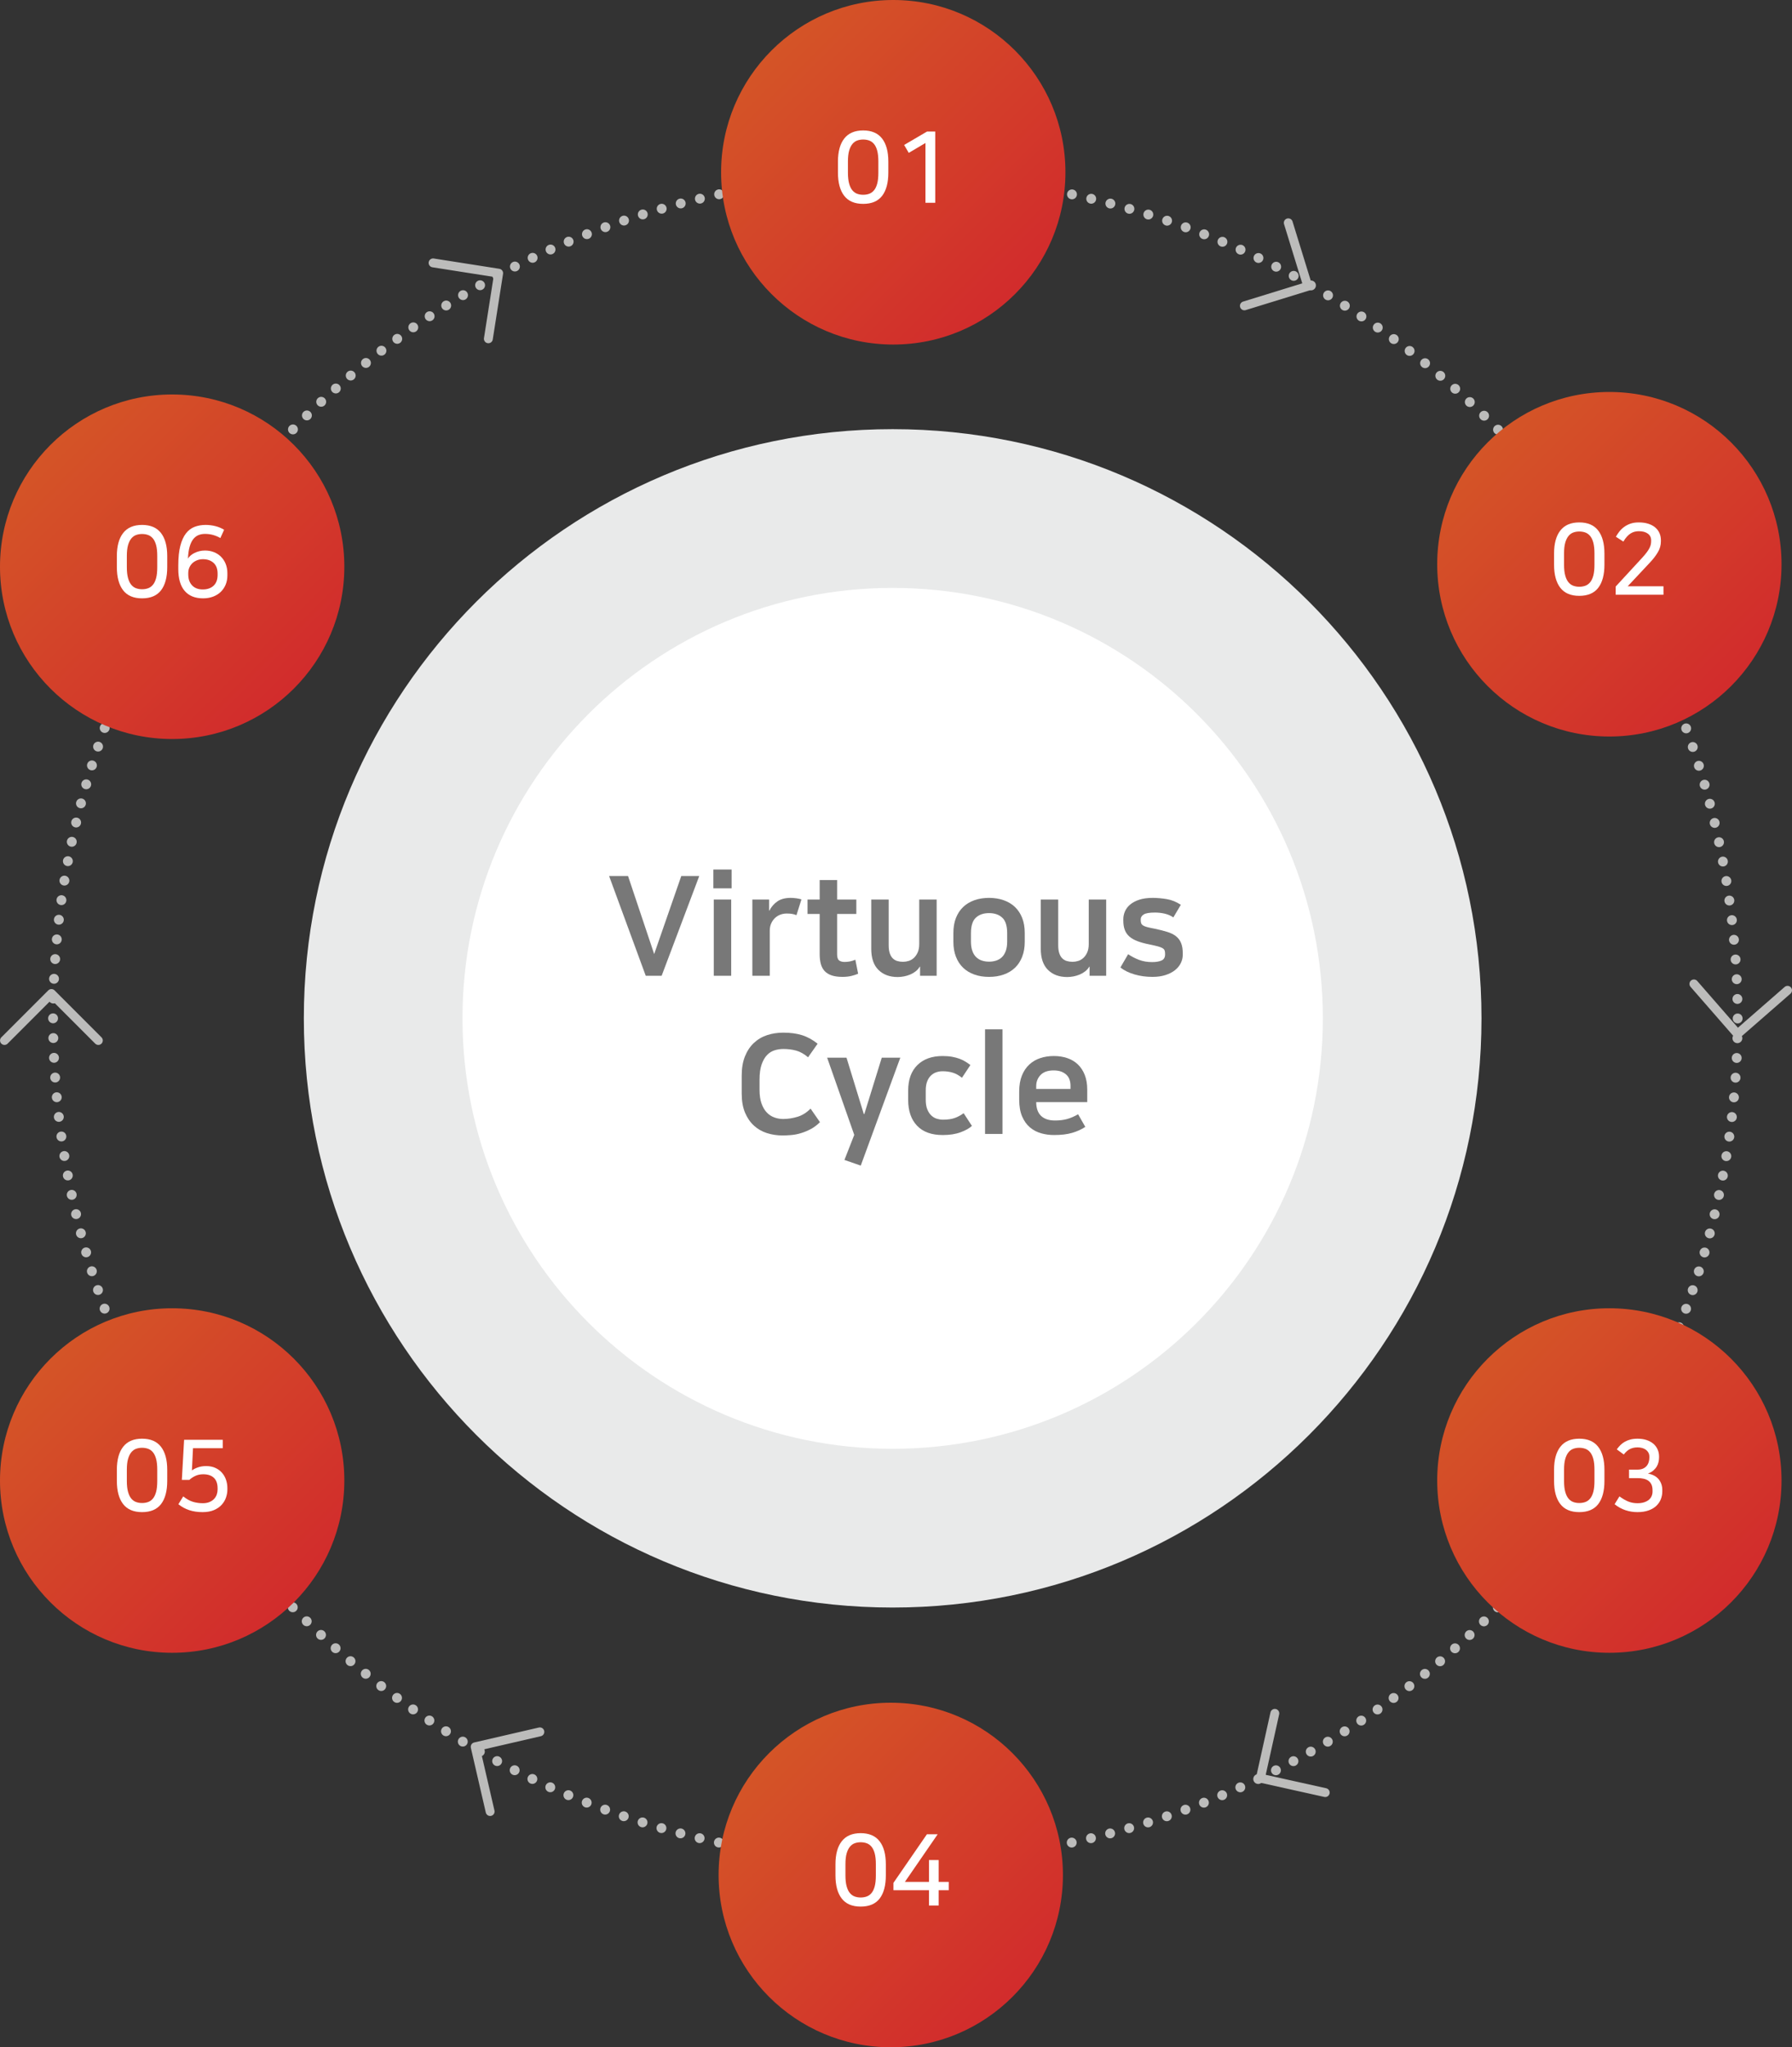
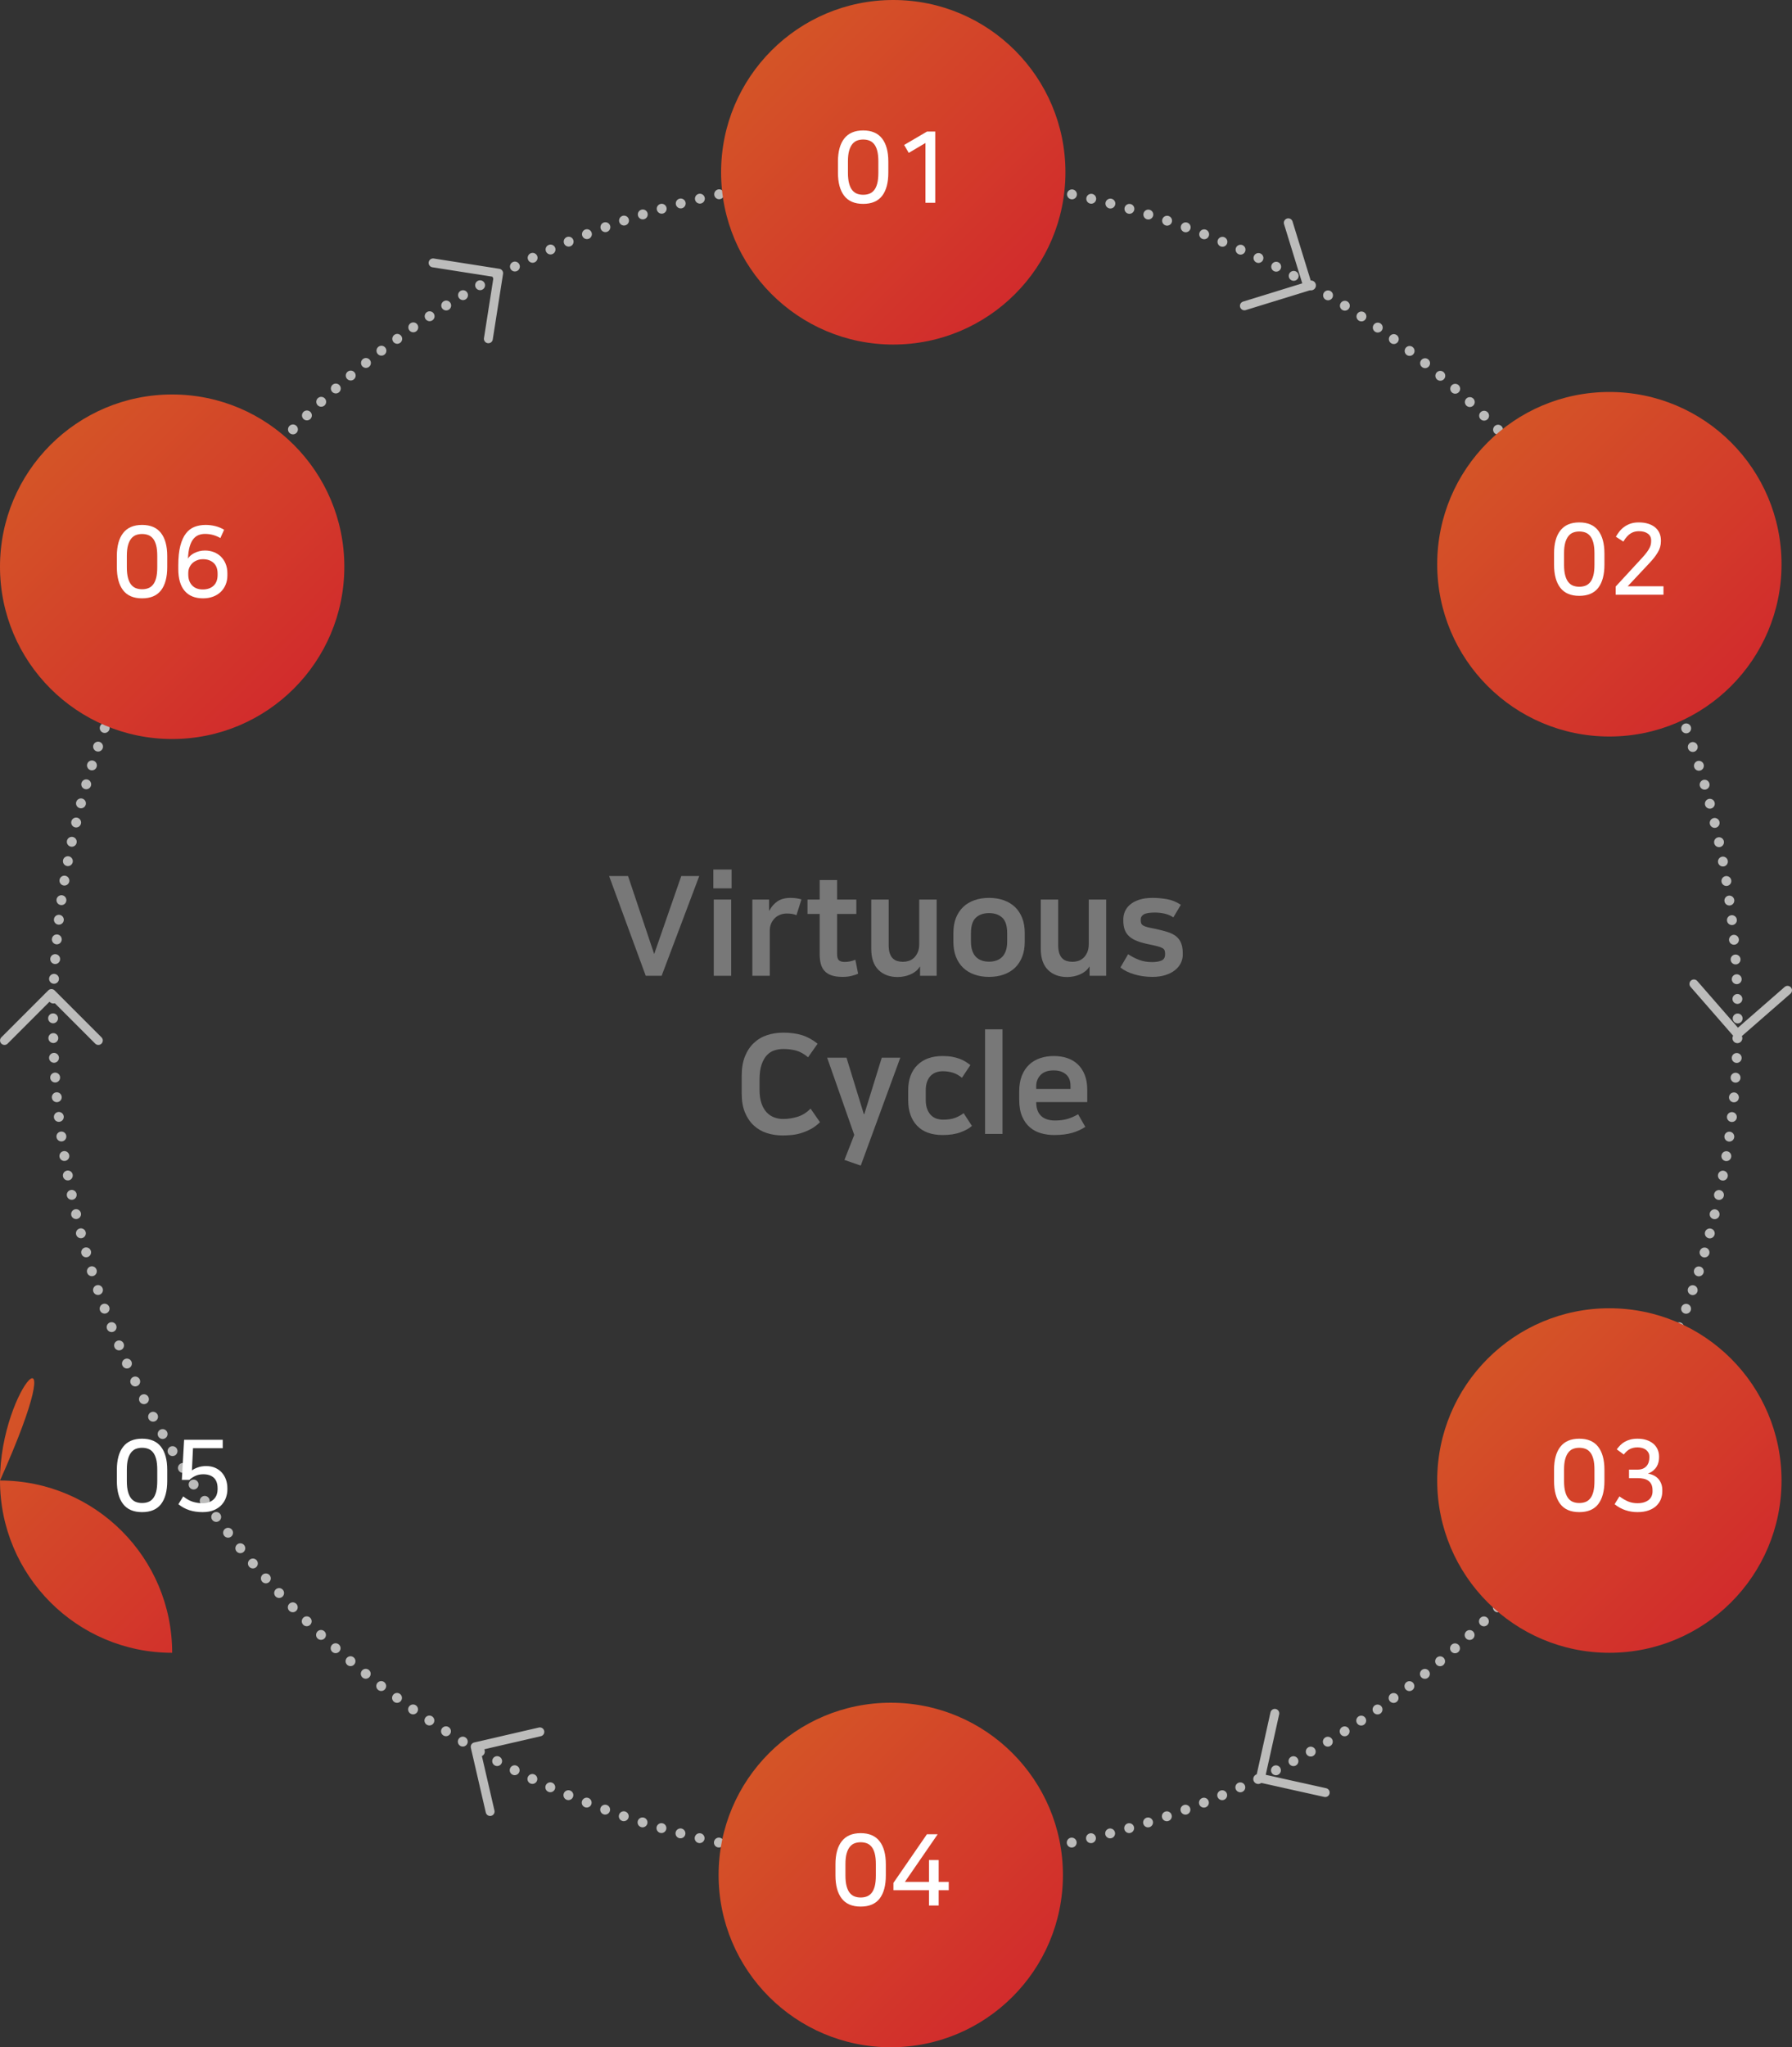
<svg xmlns="http://www.w3.org/2000/svg" xmlns:xlink="http://www.w3.org/1999/xlink" version="1.1" id="Layer_1" x="0px" y="0px" width="362.878px" height="414.316px" viewBox="0 0 362.878 414.316" style="enable-background:new 0 0 362.878 414.316;" xml:space="preserve">
  <rect x="0" y="0" width="362.878" height="414.316" fill="#333333" stroke="none" />
  <style type="text/css">

	
		.st0{clip-path:url(#SVGID_4_);fill:none;stroke:#BCBCBB;stroke-width:1.8;stroke-linecap:round;stroke-linejoin:round;stroke-miterlimit:10;}
	.st1{clip-path:url(#SVGID_9_);fill:url(#SVGID_10_);}
	.st2{clip-path:url(#SVGID_12_);fill:url(#SVGID_13_);}
	.st3{clip-path:url(#SVGID_15_);fill:url(#SVGID_16_);}
	.st4{clip-path:url(#SVGID_18_);fill:url(#SVGID_19_);}
	.st5{clip-path:url(#SVGID_6_);fill:url(#SVGID_7_);}
	.st6{clip-path:url(#SVGID_2_);fill:#E9EAEA;}
	.st7{fill:#FFFFFF;}
	.st8{clip-path:url(#SVGID_21_);fill:url(#SVGID_22_);}
	.st9{clip-path:url(#SVGID_2_);fill:#FFFFFF;}
	
		.st10{clip-path:url(#SVGID_4_);fill:none;stroke:#BCBCBB;stroke-width:2;stroke-linecap:round;stroke-linejoin:round;stroke-dasharray:0,3.999;}
	.st11{fill:#787878;}

</style>
  <g>
    <defs>
-       <rect id="SVGID_1_" width="362.878" height="414.316" />
-     </defs>
+       </defs>
    <clipPath id="SVGID_2_">
      <use xlink:href="#SVGID_1_" style="overflow:visible;" />
    </clipPath>
    <path class="st6" d="M300,206.088c0,65.853-53.384,119.237-119.237,119.237c-65.852,0-119.237-53.384-119.237-119.237   c0-65.853,53.385-119.237,119.237-119.237C246.616,86.851,300,140.235,300,206.088" />
    <path class="st9" d="M267.874,206.088c0,48.11-39.001,87.111-87.111,87.111c-48.11,0-87.11-39.001-87.11-87.111   s39-87.11,87.11-87.11C228.873,118.978,267.874,157.978,267.874,206.088" />
  </g>
  <g>
    <path class="st11" d="M123.342,177.286h3.836l5.292,15.792l5.488-15.792h3.64l-7.616,20.188h-3.22L123.342,177.286z" />
    <path class="st11" d="M144.453,175.97h3.696v3.808h-3.696V175.97z M144.537,182.046h3.528v15.428h-3.528V182.046z" />
    <path class="st11" d="M161.281,185.21c-0.262-0.112-0.542-0.196-0.84-0.252c-0.299-0.056-0.672-0.084-1.12-0.084   c-0.485,0-0.938,0.084-1.358,0.252s-0.784,0.406-1.092,0.714c-0.308,0.308-0.551,0.672-0.728,1.092   c-0.178,0.42-0.266,0.882-0.266,1.386v9.156h-3.528v-15.428h3.388v2.24h0.056c0.411-0.784,0.957-1.409,1.638-1.876   c0.681-0.466,1.572-0.7,2.674-0.7c0.392,0,0.784,0.028,1.176,0.084c0.392,0.056,0.728,0.131,1.008,0.224L161.281,185.21z" />
    <path class="st11" d="M165.985,184.958h-2.464v-2.912h2.464v-3.948h3.528v3.948h3.892v2.912h-3.892v8.12   c0,0.654,0.135,1.083,0.406,1.288c0.27,0.206,0.639,0.308,1.106,0.308c0.354,0,0.704-0.033,1.05-0.098   c0.345-0.065,0.723-0.182,1.134-0.35l0.56,2.828c-0.317,0.149-0.751,0.294-1.302,0.434c-0.551,0.14-1.172,0.21-1.862,0.21   c-0.878,0-1.615-0.103-2.212-0.308c-0.598-0.206-1.073-0.504-1.428-0.896c-0.355-0.392-0.607-0.873-0.756-1.442   c-0.15-0.569-0.224-1.218-0.224-1.946V184.958z" />
    <path class="st11" d="M181.776,197.726c-1.624,0-2.921-0.481-3.892-1.442c-0.971-0.961-1.456-2.384-1.456-4.27v-9.968h3.528v9.212   c0,0.672,0.075,1.228,0.224,1.666s0.354,0.784,0.616,1.036s0.568,0.43,0.924,0.532c0.354,0.103,0.737,0.154,1.148,0.154   c0.354,0,0.723-0.056,1.105-0.168c0.383-0.112,0.732-0.308,1.05-0.588c0.317-0.28,0.584-0.653,0.798-1.12   c0.215-0.466,0.322-1.045,0.322-1.736v-8.988h3.528v15.428h-3.36v-1.848h-0.056c-0.224,0.374-0.504,0.691-0.84,0.952   s-0.705,0.476-1.106,0.644s-0.821,0.294-1.26,0.378S182.188,197.726,181.776,197.726z" />
    <path class="st11" d="M200.284,197.698c-1.102,0-2.096-0.159-2.981-0.476c-0.887-0.318-1.644-0.774-2.269-1.372   c-0.625-0.597-1.11-1.339-1.456-2.226c-0.346-0.886-0.518-1.89-0.518-3.01v-1.82c0-1.138,0.172-2.146,0.518-3.024   c0.346-0.877,0.831-1.614,1.456-2.212c0.625-0.597,1.382-1.054,2.269-1.372c0.886-0.317,1.88-0.476,2.981-0.476   c1.083,0,2.072,0.159,2.969,0.476c0.896,0.318,1.656,0.775,2.281,1.372c0.625,0.598,1.11,1.335,1.456,2.212   c0.346,0.878,0.519,1.886,0.519,3.024v1.82c0,1.12-0.173,2.124-0.519,3.01c-0.346,0.887-0.831,1.629-1.456,2.226   c-0.625,0.598-1.386,1.054-2.281,1.372C202.356,197.539,201.367,197.698,200.284,197.698z M200.284,194.618   c0.522,0,1.008-0.074,1.456-0.224c0.448-0.149,0.835-0.382,1.162-0.7c0.326-0.317,0.583-0.737,0.771-1.26   c0.186-0.522,0.279-1.148,0.279-1.876v-1.708c0-1.475-0.331-2.52-0.994-3.136c-0.662-0.616-1.554-0.924-2.674-0.924   s-2.012,0.308-2.674,0.924c-0.663,0.616-0.994,1.662-0.994,3.136v1.708c0,0.728,0.094,1.354,0.28,1.876   c0.187,0.523,0.443,0.943,0.77,1.26c0.327,0.317,0.715,0.551,1.162,0.7C199.276,194.544,199.762,194.618,200.284,194.618z" />
    <path class="st11" d="M216.104,197.726c-1.624,0-2.921-0.481-3.892-1.442c-0.971-0.961-1.456-2.384-1.456-4.27v-9.968h3.528v9.212   c0,0.672,0.074,1.228,0.224,1.666s0.354,0.784,0.616,1.036c0.261,0.252,0.569,0.43,0.924,0.532s0.737,0.154,1.148,0.154   c0.354,0,0.723-0.056,1.105-0.168c0.383-0.112,0.732-0.308,1.05-0.588c0.317-0.28,0.584-0.653,0.798-1.12   c0.215-0.466,0.322-1.045,0.322-1.736v-8.988H224v15.428h-3.36v-1.848h-0.056c-0.224,0.374-0.504,0.691-0.84,0.952   s-0.705,0.476-1.106,0.644s-0.821,0.294-1.26,0.378S216.515,197.726,216.104,197.726z" />
    <path class="st11" d="M233.296,194.702c0.802,0,1.441-0.107,1.918-0.322c0.476-0.214,0.714-0.62,0.714-1.218v-0.168   c0-0.261-0.033-0.48-0.098-0.658c-0.066-0.177-0.211-0.331-0.435-0.462c-0.224-0.13-0.546-0.252-0.966-0.364   c-0.42-0.112-0.994-0.243-1.722-0.392c-0.934-0.187-1.732-0.406-2.395-0.658c-0.663-0.252-1.204-0.564-1.624-0.938   c-0.42-0.373-0.728-0.821-0.924-1.344s-0.294-1.148-0.294-1.876v-0.28c0-0.522,0.107-1.04,0.322-1.554   c0.214-0.513,0.56-0.976,1.036-1.386c0.476-0.41,1.092-0.742,1.848-0.994c0.756-0.252,1.675-0.378,2.758-0.378   c0.896,0,1.843,0.084,2.842,0.252s1.946,0.551,2.842,1.148l-1.512,2.548c-0.522-0.354-1.105-0.606-1.75-0.756   c-0.644-0.149-1.302-0.224-1.974-0.224c-1.102,0-1.857,0.126-2.269,0.378c-0.41,0.252-0.615,0.583-0.615,0.994v0.168   c0,0.28,0.037,0.504,0.111,0.672s0.215,0.313,0.42,0.434c0.205,0.122,0.495,0.229,0.868,0.322c0.373,0.094,0.858,0.196,1.456,0.308   c0.971,0.206,1.815,0.42,2.534,0.644s1.307,0.518,1.764,0.882c0.457,0.364,0.798,0.822,1.022,1.372   c0.224,0.551,0.336,1.237,0.336,2.058v0.308c0,0.598-0.136,1.167-0.406,1.708s-0.668,1.018-1.189,1.428   c-0.523,0.411-1.167,0.737-1.933,0.98s-1.634,0.364-2.604,0.364c-1.288,0-2.506-0.168-3.654-0.504   c-1.148-0.336-2.096-0.803-2.842-1.4l1.567-2.688c0.69,0.467,1.429,0.85,2.213,1.148   C231.447,194.553,232.325,194.702,233.296,194.702z" />
  </g>
  <g>
    <path class="st11" d="M158.622,208.983c1.418,0,2.674,0.168,3.766,0.504c1.092,0.336,2.151,0.914,3.178,1.735l-1.932,2.744   c-0.822-0.69-1.634-1.143-2.436-1.357c-0.803-0.215-1.662-0.322-2.576-0.322c-0.597,0-1.186,0.089-1.764,0.266   c-0.579,0.178-1.092,0.5-1.54,0.966c-0.448,0.467-0.812,1.102-1.092,1.904c-0.28,0.803-0.42,1.83-0.42,3.08v2.072   c0,1.063,0.13,1.97,0.392,2.716c0.261,0.747,0.611,1.354,1.05,1.82c0.438,0.467,0.947,0.808,1.526,1.021   c0.578,0.215,1.185,0.322,1.82,0.322c0.933,0,1.89-0.145,2.87-0.435c0.98-0.289,1.871-0.844,2.674-1.666l1.904,2.744   c-0.598,0.598-1.228,1.069-1.89,1.414c-0.663,0.346-1.321,0.616-1.974,0.813c-0.653,0.195-1.297,0.322-1.932,0.378   s-1.232,0.084-1.792,0.084c-1.102,0-2.151-0.159-3.15-0.477s-1.876-0.82-2.632-1.512c-0.756-0.69-1.358-1.567-1.806-2.632   c-0.448-1.064-0.672-2.352-0.672-3.864v-3.611c0-1.513,0.219-2.814,0.658-3.906c0.438-1.092,1.04-1.997,1.806-2.716   c0.765-0.719,1.656-1.246,2.674-1.582C156.349,209.151,157.446,208.983,158.622,208.983z" />
    <path class="st11" d="M171.417,214.05l3.5,11.396h0.112l3.528-11.396h3.753l-8.009,21.84l-3.304-1.147l1.988-5.068l-5.488-15.624   H171.417z" />
    <path class="st11" d="M190.877,213.714c0.729,0,1.372,0.052,1.933,0.154c0.56,0.103,1.063,0.238,1.512,0.406   s0.849,0.363,1.204,0.588c0.354,0.224,0.681,0.447,0.979,0.672l-1.708,2.576c-0.635-0.504-1.265-0.85-1.89-1.036   c-0.626-0.187-1.302-0.28-2.03-0.28c-0.448,0-0.877,0.07-1.288,0.21c-0.41,0.14-0.774,0.364-1.092,0.672   c-0.317,0.309-0.569,0.71-0.756,1.204c-0.187,0.495-0.28,1.097-0.28,1.806v1.876c0,0.784,0.107,1.438,0.322,1.961   s0.49,0.938,0.826,1.245c0.336,0.309,0.709,0.523,1.12,0.645c0.41,0.121,0.812,0.182,1.204,0.182c0.97,0,1.777-0.116,2.422-0.35   c0.644-0.233,1.236-0.556,1.777-0.966l1.681,2.575c-0.523,0.486-1.288,0.915-2.296,1.288c-1.009,0.374-2.212,0.561-3.612,0.561   c-2.277,0-4.014-0.63-5.208-1.891c-1.195-1.26-1.792-2.99-1.792-5.193v-1.933c0-2.202,0.62-3.915,1.862-5.138   C187.009,214.326,188.712,213.714,190.877,213.714z" />
    <path class="st11" d="M199.473,208.311h3.528v21.167h-3.528V208.311z" />
    <path class="st11" d="M219.772,228.05c-0.747,0.504-1.624,0.905-2.632,1.204s-2.24,0.448-3.696,0.448   c-0.896,0-1.764-0.117-2.604-0.351s-1.592-0.625-2.254-1.176c-0.663-0.55-1.195-1.288-1.597-2.212s-0.602-2.076-0.602-3.458v-1.596   c0-1.251,0.182-2.328,0.546-3.234c0.364-0.905,0.863-1.651,1.498-2.24c0.635-0.588,1.376-1.021,2.226-1.302s1.769-0.42,2.759-0.42   c0.97,0,1.871,0.14,2.701,0.42c0.831,0.28,1.545,0.705,2.143,1.274c0.597,0.569,1.063,1.278,1.399,2.128   c0.337,0.85,0.505,1.834,0.505,2.954v2.548h-10.332c0,1.231,0.326,2.161,0.979,2.786s1.596,0.938,2.828,0.938   c0.914,0,1.727-0.098,2.436-0.294c0.71-0.195,1.456-0.518,2.24-0.966L219.772,228.05z M216.776,220.378v-0.672   c0-0.41-0.061-0.803-0.182-1.176c-0.122-0.373-0.322-0.7-0.603-0.98c-0.279-0.28-0.635-0.504-1.063-0.672   c-0.43-0.168-0.952-0.252-1.568-0.252c-1.176,0-2.058,0.308-2.646,0.924s-0.882,1.363-0.882,2.24v0.588H216.776z" />
  </g>
  <g>
    <defs>
      <rect id="SVGID_3_" width="362.878" height="414.316" />
    </defs>
    <clipPath id="SVGID_4_">
      <use xlink:href="#SVGID_3_" style="overflow:visible;" />
    </clipPath>
    <circle class="st10" cx="181.311" cy="206.11" r="170.563" />
    <polyline class="st0" points="0.907,210.567 10.412,201.063 19.916,210.567  " />
    <polyline class="st0" points="87.698,53.202 100.977,55.286 98.893,68.564  " />
    <polyline class="st0" points="260.876,45.091 264.834,57.937 251.989,61.896  " />
    <polyline class="st0" points="361.978,200.416 351.847,209.25 343.013,199.119  " />
    <polyline class="st0" points="268.357,362.775 255.235,359.861 258.149,346.739  " />
    <polyline class="st0" points="99.25,366.607 96.224,353.511 109.32,350.485  " />
  </g>
  <g>
    <defs>
      <circle id="SVGID_5_" cx="180.885" cy="34.864" r="34.864" />
    </defs>
    <clipPath id="SVGID_6_">
      <use xlink:href="#SVGID_5_" style="overflow:visible;" />
    </clipPath>
    <linearGradient id="SVGID_7_" gradientUnits="userSpaceOnUse" x1="0" y1="414.316" x2="1" y2="414.316" gradientTransform="matrix(49.304 49.304 49.304 -49.304 -20270.537 20438.275)">
      <stop offset="0" style="stop-color:#D45427" />
      <stop offset="0.974" style="stop-color:#D22C2C" />
      <stop offset="1" style="stop-color:#D22C2C" />
    </linearGradient>
    <polygon class="st5" points="180.884,-34.864 250.611,34.863 180.884,104.59 111.158,34.863  " />
  </g>
  <g>
    <path class="st7" d="M179.885,34.938c0,2.04-0.417,3.604-1.25,4.69c-0.833,1.087-2.117,1.63-3.85,1.63c-1.72,0-3-0.547-3.84-1.64   c-0.84-1.093-1.26-2.653-1.26-4.68v-2.24c0-2.027,0.427-3.583,1.28-4.67c0.854-1.086,2.127-1.63,3.82-1.63   c1.707,0,2.983,0.543,3.83,1.63c0.846,1.087,1.27,2.644,1.27,4.67V34.938z M177.865,32.678c0-0.88-0.077-1.607-0.23-2.18   c-0.154-0.573-0.37-1.026-0.65-1.36c-0.28-0.333-0.606-0.567-0.98-0.7c-0.373-0.133-0.78-0.2-1.22-0.2   c-0.427,0-0.827,0.067-1.2,0.2c-0.374,0.133-0.7,0.37-0.98,0.71c-0.28,0.34-0.5,0.793-0.66,1.36c-0.16,0.566-0.24,1.29-0.24,2.17   v2.28c0,0.88,0.08,1.61,0.24,2.19c0.16,0.58,0.38,1.037,0.66,1.37c0.28,0.333,0.606,0.567,0.98,0.7c0.373,0.133,0.773,0.2,1.2,0.2   c0.44,0,0.847-0.066,1.22-0.2c0.374-0.133,0.7-0.367,0.98-0.7c0.28-0.333,0.497-0.787,0.65-1.36c0.153-0.573,0.23-1.307,0.23-2.2   V32.678z" />
    <path class="st7" d="M187.404,41.038v-12.1l-3.381,2l-0.939-1.6l4.641-2.72h1.66v14.42H187.404z" />
  </g>
  <g>
    <defs>
      <path id="SVGID_8_" d="M291.032,114.189c0,19.255,15.607,34.864,34.862,34.864s34.863-15.609,34.863-34.864    c0-19.253-15.608-34.863-34.863-34.863S291.032,94.936,291.032,114.189" />
    </defs>
    <clipPath id="SVGID_9_">
      <use xlink:href="#SVGID_8_" style="overflow:visible;" />
    </clipPath>
    <linearGradient id="SVGID_10_" gradientUnits="userSpaceOnUse" x1="0" y1="414.317" x2="1" y2="414.317" gradientTransform="matrix(49.304 49.304 49.304 -49.304 -20125.537 20517.602)">
      <stop offset="0" style="stop-color:#D45427" />
      <stop offset="0.974" style="stop-color:#D22C2C" />
      <stop offset="1" style="stop-color:#D22C2C" />
    </linearGradient>
    <polygon class="st1" points="325.895,44.463 395.621,114.189 325.895,183.916 256.169,114.189  " />
  </g>
  <g>
    <path class="st7" d="M324.896,114.264c0,2.04-0.417,3.604-1.25,4.69c-0.834,1.087-2.117,1.63-3.851,1.63c-1.72,0-3-0.547-3.84-1.64   s-1.26-2.653-1.26-4.68v-2.24c0-2.027,0.427-3.583,1.28-4.67c0.853-1.086,2.126-1.63,3.819-1.63c1.707,0,2.983,0.543,3.83,1.63   c0.847,1.087,1.271,2.644,1.271,4.67V114.264z M322.875,112.004c0-0.88-0.076-1.607-0.229-2.18s-0.37-1.026-0.65-1.36   c-0.28-0.333-0.606-0.567-0.979-0.7c-0.374-0.133-0.78-0.2-1.221-0.2c-0.427,0-0.826,0.067-1.199,0.2   c-0.374,0.133-0.7,0.37-0.98,0.71c-0.28,0.34-0.5,0.793-0.66,1.36c-0.16,0.566-0.24,1.29-0.24,2.17v2.28   c0,0.88,0.08,1.61,0.24,2.19s0.38,1.037,0.66,1.37c0.28,0.333,0.606,0.567,0.98,0.7c0.373,0.133,0.772,0.2,1.199,0.2   c0.44,0,0.847-0.066,1.221-0.2c0.373-0.133,0.699-0.367,0.979-0.7c0.28-0.333,0.497-0.787,0.65-1.36s0.229-1.307,0.229-2.2V112.004   z" />
    <path class="st7" d="M332.555,112.864c0.413-0.453,0.74-0.847,0.979-1.18c0.24-0.333,0.42-0.63,0.54-0.89   c0.12-0.26,0.197-0.493,0.23-0.7c0.033-0.207,0.05-0.403,0.05-0.59v-0.16c0-0.573-0.224-1.023-0.67-1.35   c-0.447-0.327-1.05-0.49-1.81-0.49c-0.268,0-0.537,0.03-0.811,0.09s-0.543,0.17-0.81,0.33c-0.268,0.16-0.527,0.377-0.78,0.65   c-0.254,0.273-0.5,0.617-0.74,1.03l-1.52-0.98c0.173-0.306,0.387-0.63,0.64-0.97s0.563-0.653,0.93-0.94   c0.367-0.287,0.801-0.523,1.301-0.71s1.083-0.28,1.75-0.28c0.732,0,1.38,0.09,1.939,0.27c0.561,0.18,1.03,0.43,1.41,0.75   c0.38,0.32,0.667,0.704,0.86,1.15c0.192,0.447,0.29,0.93,0.29,1.45v0.2c0,0.787-0.207,1.527-0.62,2.22   c-0.414,0.693-0.947,1.387-1.601,2.08l-4.5,4.8h7.24v1.72h-9.68v-1.66L332.555,112.864z" />
  </g>
  <g>
    <defs>
      <path id="SVGID_11_" d="M291.032,299.622c0,19.253,15.607,34.862,34.862,34.862s34.863-15.609,34.863-34.862    c0-19.255-15.608-34.862-34.863-34.862S291.032,280.367,291.032,299.622" />
    </defs>
    <clipPath id="SVGID_12_">
      <use xlink:href="#SVGID_11_" style="overflow:visible;" />
    </clipPath>
    <linearGradient id="SVGID_13_" gradientUnits="userSpaceOnUse" x1="0" y1="414.316" x2="1" y2="414.316" gradientTransform="matrix(49.304 49.304 49.304 -49.304 -20125.537 20703.033)">
      <stop offset="0" style="stop-color:#D45427" />
      <stop offset="0.974" style="stop-color:#D22C2C" />
      <stop offset="1" style="stop-color:#D22C2C" />
    </linearGradient>
    <polygon class="st2" points="325.895,229.896 395.62,299.622 325.895,369.347 256.17,299.622  " />
  </g>
  <g>
    <path class="st7" d="M324.896,299.696c0,2.04-0.417,3.604-1.25,4.69c-0.834,1.086-2.117,1.63-3.851,1.63   c-1.72,0-3-0.547-3.84-1.641c-0.84-1.093-1.26-2.652-1.26-4.68v-2.24c0-2.026,0.427-3.583,1.28-4.67   c0.853-1.086,2.126-1.63,3.819-1.63c1.707,0,2.983,0.544,3.83,1.63c0.847,1.087,1.271,2.644,1.271,4.67V299.696z M322.875,297.436   c0-0.88-0.076-1.606-0.229-2.18s-0.37-1.027-0.65-1.36s-0.606-0.566-0.979-0.7c-0.374-0.133-0.78-0.2-1.221-0.2   c-0.427,0-0.826,0.067-1.199,0.2c-0.374,0.134-0.7,0.37-0.98,0.71s-0.5,0.794-0.66,1.36s-0.24,1.29-0.24,2.17v2.28   c0,0.88,0.08,1.609,0.24,2.189s0.38,1.037,0.66,1.37s0.606,0.566,0.98,0.7c0.373,0.133,0.772,0.2,1.199,0.2   c0.44,0,0.847-0.067,1.221-0.2c0.373-0.134,0.699-0.367,0.979-0.7s0.497-0.786,0.65-1.36c0.153-0.573,0.229-1.307,0.229-2.199   V297.436z" />
    <path class="st7" d="M327.395,293.316c0.213-0.293,0.45-0.573,0.71-0.84s0.56-0.497,0.9-0.69c0.34-0.193,0.72-0.347,1.14-0.46   s0.903-0.17,1.45-0.17c0.666,0,1.267,0.087,1.8,0.26c0.533,0.174,0.99,0.417,1.37,0.73s0.673,0.693,0.88,1.14   c0.207,0.447,0.31,0.938,0.31,1.471v0.199c0,0.28-0.033,0.58-0.1,0.9s-0.187,0.627-0.36,0.92c-0.173,0.293-0.406,0.566-0.699,0.82   c-0.294,0.253-0.66,0.46-1.101,0.62c0.974,0.173,1.703,0.56,2.19,1.159c0.486,0.601,0.729,1.32,0.729,2.16v0.3   c0,0.534-0.097,1.051-0.29,1.551s-0.493,0.946-0.899,1.34c-0.407,0.394-0.931,0.706-1.57,0.939s-1.4,0.351-2.28,0.351   c-0.84,0-1.649-0.13-2.43-0.391c-0.78-0.26-1.51-0.663-2.19-1.21l0.98-1.58c0.706,0.507,1.333,0.864,1.88,1.07   c0.547,0.207,1.133,0.311,1.76,0.311c0.521,0,0.974-0.063,1.36-0.19s0.706-0.297,0.96-0.51c0.253-0.213,0.44-0.463,0.56-0.75   c0.12-0.287,0.181-0.59,0.181-0.91v-0.26c0-0.48-0.077-0.877-0.23-1.19s-0.363-0.563-0.63-0.75s-0.583-0.32-0.95-0.399   c-0.366-0.08-0.757-0.12-1.17-0.12h-1.779v-1.721h1.699c0.453,0,0.833-0.069,1.141-0.21c0.307-0.14,0.553-0.323,0.739-0.55   s0.323-0.486,0.41-0.78c0.087-0.293,0.13-0.593,0.13-0.899v-0.16c0-0.32-0.063-0.597-0.189-0.83c-0.127-0.233-0.297-0.43-0.51-0.59   c-0.214-0.16-0.467-0.28-0.761-0.36c-0.293-0.08-0.6-0.12-0.92-0.12c-0.6,0-1.12,0.114-1.56,0.341   c-0.44,0.227-0.854,0.593-1.24,1.1L327.395,293.316z" />
  </g>
  <g>
    <defs>
      <path id="SVGID_14_" d="M145.516,379.453c0,19.254,15.608,34.863,34.863,34.863c19.254,0,34.863-15.609,34.863-34.863    s-15.609-34.863-34.863-34.863C161.124,344.589,145.516,360.199,145.516,379.453" />
    </defs>
    <clipPath id="SVGID_15_">
      <use xlink:href="#SVGID_14_" style="overflow:visible;" />
    </clipPath>
    <linearGradient id="SVGID_16_" gradientUnits="userSpaceOnUse" x1="0" y1="414.316" x2="1" y2="414.316" gradientTransform="matrix(49.304 49.304 49.304 -49.304 -20271.037 20782.865)">
      <stop offset="0" style="stop-color:#D45427" />
      <stop offset="0.974" style="stop-color:#D22C2C" />
      <stop offset="1" style="stop-color:#D22C2C" />
    </linearGradient>
    <polygon class="st3" points="180.379,309.726 250.105,379.453 180.379,449.179 110.652,379.453  " />
  </g>
  <g>
    <path class="st7" d="M179.38,379.527c0,2.04-0.417,3.604-1.25,4.69c-0.833,1.086-2.117,1.63-3.85,1.63c-1.72,0-3-0.547-3.84-1.641   c-0.84-1.093-1.26-2.652-1.26-4.68v-2.24c0-2.026,0.427-3.583,1.28-4.67c0.854-1.086,2.127-1.63,3.82-1.63   c1.707,0,2.983,0.544,3.83,1.63c0.846,1.087,1.27,2.644,1.27,4.67V379.527z M177.36,377.267c0-0.88-0.077-1.606-0.23-2.18   c-0.154-0.573-0.37-1.027-0.65-1.36c-0.28-0.333-0.606-0.566-0.98-0.7c-0.373-0.133-0.78-0.2-1.22-0.2   c-0.427,0-0.827,0.067-1.2,0.2c-0.374,0.134-0.7,0.37-0.98,0.71c-0.28,0.34-0.5,0.794-0.66,1.36c-0.16,0.566-0.24,1.29-0.24,2.17   v2.28c0,0.88,0.08,1.609,0.24,2.189c0.16,0.58,0.38,1.037,0.66,1.37c0.28,0.333,0.606,0.566,0.98,0.7   c0.373,0.133,0.773,0.2,1.2,0.2c0.44,0,0.847-0.067,1.22-0.2c0.374-0.134,0.7-0.367,0.98-0.7c0.28-0.333,0.497-0.786,0.65-1.36   c0.153-0.573,0.23-1.307,0.23-2.199V377.267z" />
    <path class="st7" d="M190.08,376.427v4.42h2.039v1.68h-2.039v3.1h-1.961v-3.1h-7.2v-1.479l6.78-9.841h2.18l-6.639,9.641h4.879   v-4.42H190.08z" />
  </g>
  <g>
    <defs>
-       <path id="SVGID_17_" d="M0,299.622c0,19.253,15.609,34.862,34.863,34.862c19.255,0,34.864-15.609,34.864-34.862    c0-19.255-15.609-34.862-34.864-34.862C15.609,264.759,0,280.367,0,299.622" />
+       <path id="SVGID_17_" d="M0,299.622c0,19.253,15.609,34.862,34.863,34.862c0-19.255-15.609-34.862-34.864-34.862C15.609,264.759,0,280.367,0,299.622" />
    </defs>
    <clipPath id="SVGID_18_">
      <use xlink:href="#SVGID_17_" style="overflow:visible;" />
    </clipPath>
    <linearGradient id="SVGID_19_" gradientUnits="userSpaceOnUse" x1="0" y1="414.316" x2="1" y2="414.316" gradientTransform="matrix(49.304 49.304 49.304 -49.304 -20416.537 20703.033)">
      <stop offset="0" style="stop-color:#D45427" />
      <stop offset="0.974" style="stop-color:#D22C2C" />
      <stop offset="1" style="stop-color:#D22C2C" />
    </linearGradient>
    <polygon class="st4" points="34.863,229.895 104.589,299.622 34.863,369.347 -34.862,299.622  " />
  </g>
  <g>
    <path class="st7" d="M33.864,299.696c0,2.04-0.417,3.604-1.25,4.69c-0.833,1.086-2.117,1.63-3.85,1.63c-1.72,0-3-0.547-3.84-1.641   c-0.84-1.093-1.26-2.652-1.26-4.68v-2.24c0-2.026,0.427-3.583,1.28-4.67c0.854-1.086,2.127-1.63,3.82-1.63   c1.707,0,2.983,0.544,3.83,1.63c0.846,1.087,1.27,2.644,1.27,4.67V299.696z M31.844,297.436c0-0.88-0.077-1.606-0.23-2.18   c-0.154-0.573-0.37-1.027-0.65-1.36c-0.28-0.333-0.606-0.566-0.98-0.7c-0.373-0.133-0.78-0.2-1.22-0.2   c-0.427,0-0.827,0.067-1.2,0.2c-0.374,0.134-0.7,0.37-0.98,0.71c-0.28,0.34-0.5,0.794-0.66,1.36c-0.16,0.566-0.24,1.29-0.24,2.17   v2.28c0,0.88,0.08,1.609,0.24,2.189c0.16,0.58,0.38,1.037,0.66,1.37c0.28,0.333,0.606,0.566,0.98,0.7   c0.373,0.133,0.773,0.2,1.2,0.2c0.44,0,0.847-0.067,1.22-0.2c0.374-0.134,0.7-0.367,0.98-0.7c0.28-0.333,0.497-0.786,0.65-1.36   c0.153-0.573,0.23-1.307,0.23-2.199V297.436z" />
    <path class="st7" d="M46.043,301.456c0,0.534-0.094,1.07-0.28,1.61c-0.187,0.54-0.48,1.03-0.88,1.47   c-0.4,0.44-0.92,0.797-1.56,1.07s-1.407,0.41-2.3,0.41c-0.987,0-1.88-0.13-2.68-0.391c-0.8-0.26-1.54-0.663-2.22-1.21l0.98-1.58   c0.693,0.547,1.356,0.914,1.99,1.101s1.29,0.28,1.97,0.28c0.52,0,0.97-0.08,1.35-0.24c0.38-0.16,0.693-0.37,0.94-0.63   c0.246-0.261,0.426-0.557,0.54-0.891c0.113-0.333,0.17-0.666,0.17-1v-0.239c0-0.96-0.253-1.677-0.76-2.15s-1.22-0.71-2.14-0.71   c-0.613,0-1.157,0.113-1.63,0.34s-0.87,0.493-1.19,0.8h-1.52l0.46-8.12h7.82v1.7h-6.02l-0.22,4.5c0.32-0.24,0.73-0.446,1.23-0.62   c0.5-0.173,1.05-0.26,1.65-0.26c0.68,0,1.287,0.117,1.82,0.35c0.533,0.234,0.983,0.554,1.35,0.961   c0.367,0.406,0.647,0.88,0.84,1.42c0.193,0.54,0.29,1.116,0.29,1.729V301.456z" />
  </g>
  <g>
    <defs>
      <path id="SVGID_20_" d="M0,114.695c0,19.255,15.609,34.863,34.863,34.863c19.255,0,34.864-15.608,34.864-34.863    c0-19.254-15.609-34.863-34.864-34.863C15.609,79.832,0,95.441,0,114.695" />
    </defs>
    <clipPath id="SVGID_21_">
      <use xlink:href="#SVGID_20_" style="overflow:visible;" />
    </clipPath>
    <linearGradient id="SVGID_22_" gradientUnits="userSpaceOnUse" x1="0" y1="414.317" x2="1" y2="414.317" gradientTransform="matrix(49.304 49.304 49.304 -49.304 -20416.537 20518.107)">
      <stop offset="0" style="stop-color:#D45427" />
      <stop offset="0.974" style="stop-color:#D22C2C" />
      <stop offset="1" style="stop-color:#D22C2C" />
    </linearGradient>
    <polygon class="st8" points="34.863,44.968 104.59,114.695 34.863,184.421 -34.863,114.695  " />
  </g>
  <g>
    <path class="st7" d="M33.864,114.77c0,2.04-0.417,3.604-1.25,4.69c-0.833,1.087-2.117,1.63-3.85,1.63c-1.72,0-3-0.547-3.84-1.64   c-0.84-1.093-1.26-2.653-1.26-4.68v-2.24c0-2.027,0.427-3.583,1.28-4.67c0.854-1.086,2.127-1.63,3.82-1.63   c1.707,0,2.983,0.543,3.83,1.63c0.846,1.087,1.27,2.644,1.27,4.67V114.77z M31.844,112.51c0-0.88-0.077-1.607-0.23-2.18   c-0.154-0.573-0.37-1.026-0.65-1.36c-0.28-0.333-0.606-0.567-0.98-0.7c-0.373-0.133-0.78-0.2-1.22-0.2   c-0.427,0-0.827,0.067-1.2,0.2c-0.374,0.133-0.7,0.37-0.98,0.71c-0.28,0.34-0.5,0.793-0.66,1.36c-0.16,0.566-0.24,1.29-0.24,2.17   v2.28c0,0.88,0.08,1.61,0.24,2.19c0.16,0.58,0.38,1.037,0.66,1.37c0.28,0.333,0.606,0.567,0.98,0.7c0.373,0.133,0.773,0.2,1.2,0.2   c0.44,0,0.847-0.066,1.22-0.2c0.374-0.133,0.7-0.367,0.98-0.7c0.28-0.333,0.497-0.787,0.65-1.36c0.153-0.573,0.23-1.307,0.23-2.2   V112.51z" />
    <path class="st7" d="M44.623,108.89c-0.453-0.267-0.94-0.473-1.46-0.62c-0.52-0.146-1.067-0.22-1.64-0.22   c-0.494,0-0.943,0.083-1.35,0.25c-0.407,0.167-0.76,0.443-1.06,0.83c-0.3,0.387-0.54,0.9-0.72,1.54   c-0.18,0.64-0.29,1.434-0.33,2.38c0.12-0.213,0.29-0.417,0.51-0.61c0.22-0.193,0.48-0.366,0.78-0.52c0.3-0.153,0.633-0.276,1-0.37   c0.366-0.093,0.75-0.14,1.15-0.14c0.64,0,1.236,0.107,1.79,0.32c0.553,0.213,1.033,0.52,1.44,0.92c0.406,0.4,0.727,0.884,0.96,1.45   c0.233,0.567,0.35,1.204,0.35,1.91v0.44c0,0.693-0.12,1.323-0.36,1.89c-0.24,0.566-0.573,1.053-1,1.46s-0.943,0.723-1.55,0.95   c-0.607,0.227-1.277,0.34-2.01,0.34c-1.626,0-2.87-0.504-3.73-1.51c-0.86-1.006-1.29-2.483-1.29-4.43v-0.74   c0-1.573,0.136-2.887,0.41-3.94s0.653-1.893,1.14-2.52c0.486-0.626,1.07-1.07,1.75-1.33c0.68-0.26,1.427-0.39,2.24-0.39   c0.653,0,1.303,0.08,1.95,0.24c0.646,0.16,1.243,0.407,1.79,0.74L44.623,108.89z M38.123,116.25c0,0.934,0.26,1.673,0.78,2.22   s1.233,0.82,2.14,0.82c0.933,0,1.67-0.253,2.21-0.76s0.81-1.233,0.81-2.18v-0.26c0-0.96-0.273-1.687-0.82-2.18   s-1.26-0.74-2.14-0.74c-0.44,0-0.844,0.074-1.21,0.22c-0.367,0.147-0.68,0.343-0.94,0.59c-0.26,0.247-0.463,0.54-0.61,0.88   c-0.147,0.34-0.22,0.71-0.22,1.11V116.25z" />
  </g>
</svg>